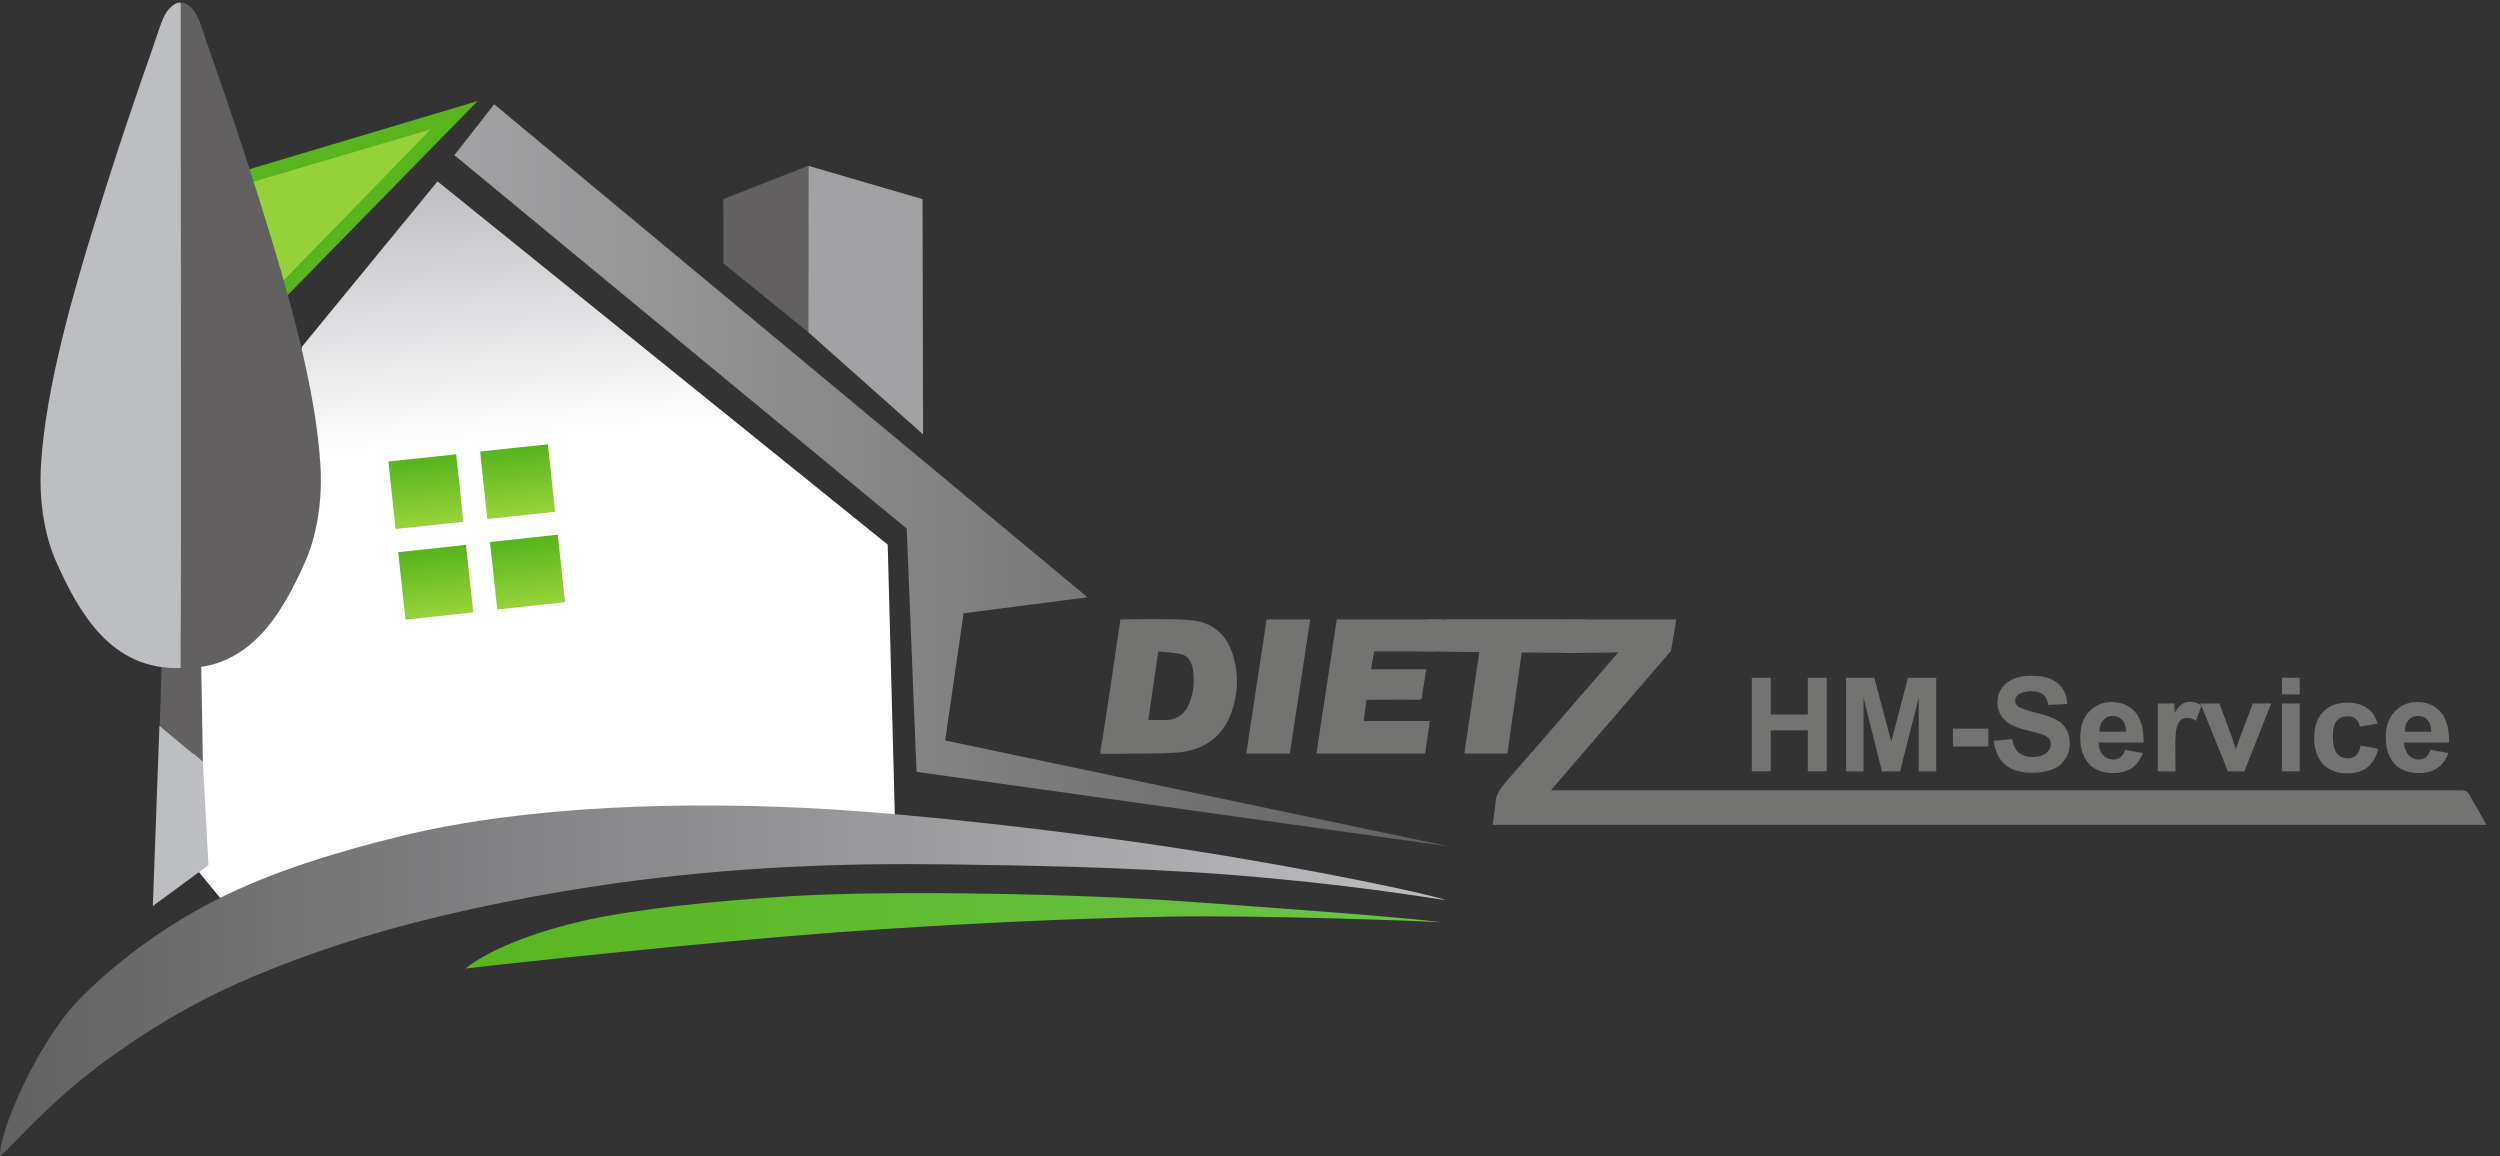
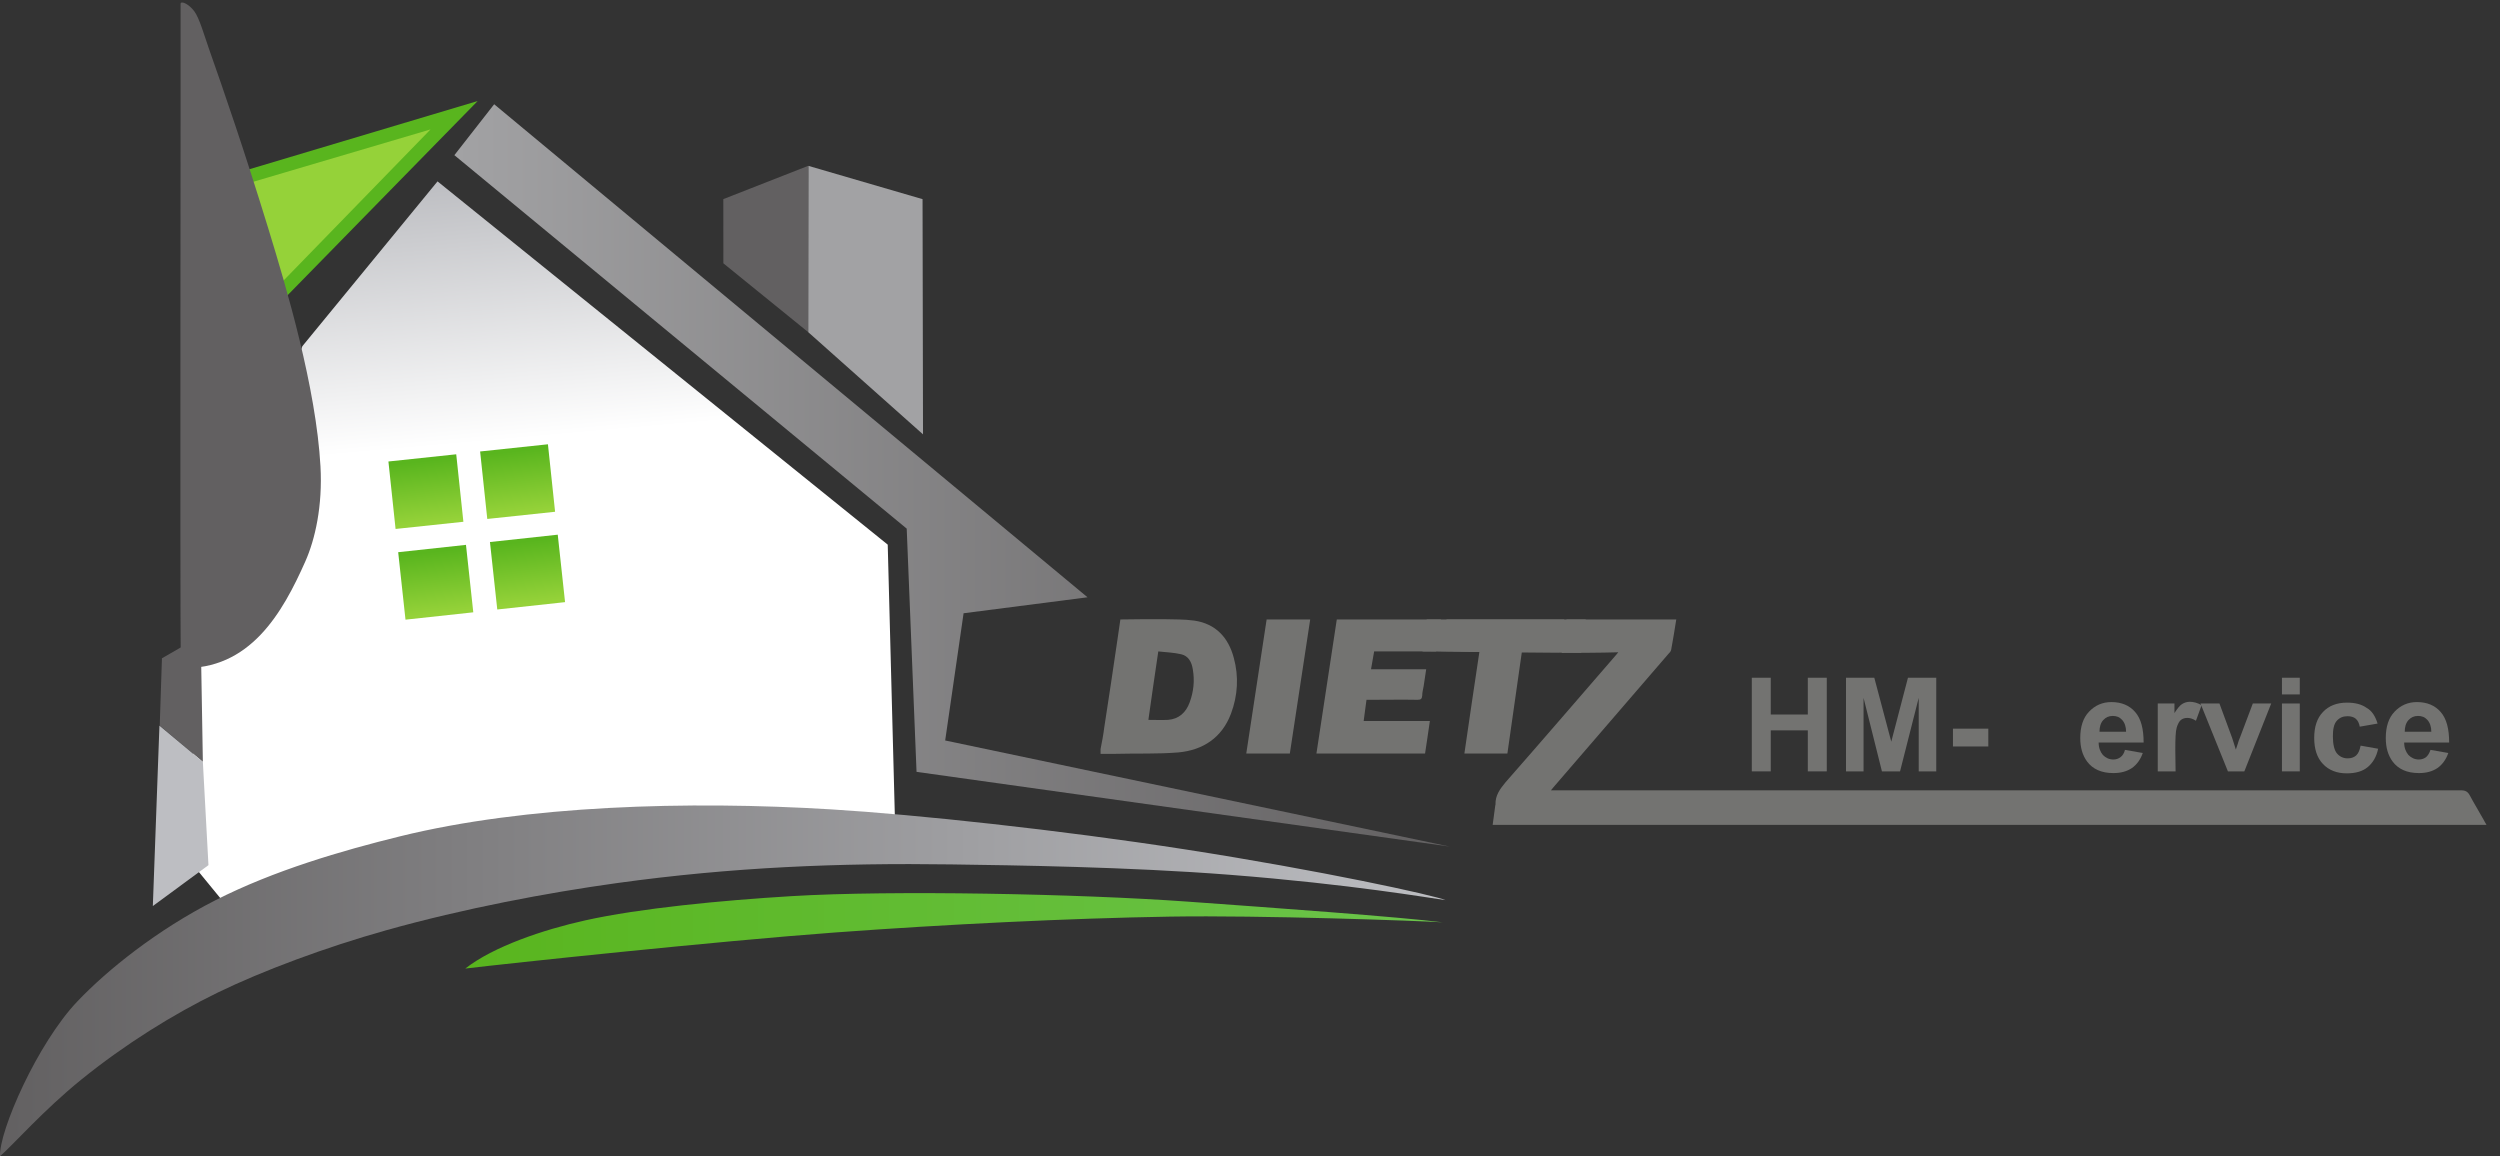
<svg xmlns="http://www.w3.org/2000/svg" width="100%" height="100%" viewBox="0 0 4000 1850" version="1.1" xml:space="preserve" style="fill-rule:evenodd;clip-rule:evenodd;stroke-linejoin:round;stroke-miterlimit:2;">
  <rect x="0" y="0" width="4000" height="1850" fill="#333333" stroke="none" />
  <path d="M483.804,553.873l216.235,-263.677l720.315,581.232l11.815,449.752l-1069.04,128.823l-52.804,-64.411l-2.649,-368.107l176.13,-463.612Z" style="fill:url(#_Linear1);" />
  <path d="M729.962,726.868l11.452,107.955l-108.492,11.509l-11.452,-107.955l108.492,-11.509Z" style="fill:url(#_Linear2);" />
  <path d="M876.688,710.855l11.453,107.955l-108.492,11.509l-11.453,-107.955l108.492,-11.509Z" style="fill:url(#_Linear3);" />
  <path d="M745.557,871.769l11.699,107.929l-108.465,11.757l-11.7,-107.929l108.466,-11.757Z" style="fill:url(#_Linear4);" />
  <path d="M892.393,855.49l11.699,107.929l-108.465,11.758l-11.7,-107.929l108.466,-11.758Z" style="fill:url(#_Linear5);" />
  <path d="M1293.24,531.521l-135.846,-110.191l-0.077,-102.74l135.683,-53.199l0.24,266.13Z" style="fill:#626061;" />
  <path d="M1293.24,531.521l183.59,163.451l-0.741,-376.325l-182.608,-53.256l-0.241,266.13Z" style="fill:#a2a2a4;" />
  <path d="M726.993,248.269l63.684,-81.477l949.359,788.86l-198.301,25.558l-29.441,203.559l807.418,169.785l-853.238,-119.582l-15.731,-389.168l-723.75,-597.535Z" style="fill:url(#_Linear6);" />
  <path d="M764.274,161.633l-314.465,321.278l-116.278,-192.561l430.743,-128.717Z" style="fill:#59b51e;" />
  <path d="M688.825,207.081l-251.784,258.89l-94.562,-156.598l346.346,-102.292Z" style="fill:#95d239;" />
  <path d="M324.582,1219.06l-69.008,-58.168l3.542,-107.636l62.022,-35.77l3.444,201.574Z" style="fill:#626061;" />
  <path d="M255.102,1161.04l69.48,58.023l8.949,165.164l-88.992,65.442l10.563,-288.629Z" style="fill:#bdbec2;" />
  <path d="M289.257,1068.8c110.896,4.027 162.982,-88.809 199.271,-170.532c15.716,-35.391 27.768,-88.66 24.23,-152.19c-6.997,-125.602 -53.937,-284.238 -83.469,-380.399c-39.14,-127.444 -71.101,-219.802 -94.524,-286.377c-7.739,-21.995 -15.708,-50.362 -23.942,-61.324c-9.289,-12.368 -21.886,-17.23 -21.872,-11.701c0.318,118.368 -1.138,909.561 0.306,1062.52Z" style="fill:#626061;" />
-   <path d="M288.955,1068.8c-110.896,4.027 -162.981,-88.809 -199.271,-170.532c-15.716,-35.391 -27.768,-88.66 -24.229,-152.19c6.996,-125.602 53.936,-284.238 83.469,-380.399c39.139,-127.444 71.1,-219.802 94.524,-286.377c7.738,-21.995 15.707,-50.362 23.941,-61.324c9.29,-12.368 21.887,-17.23 21.872,-11.701c-0.318,118.368 1.138,909.561 -0.306,1062.52Z" style="fill:#bdbec2;" />
  <path d="M0,1850c21.736,-18.987 69.495,-73.614 130.013,-122.615c69.548,-56.312 147.144,-104.675 218.304,-139.255c71.95,-34.965 172.559,-72.496 269.699,-99.747c124.869,-35.031 258.254,-60.06 368.827,-75.414c184.614,-25.634 356.362,-32.472 534.934,-29.918c100.621,1.44 283.073,3.895 445.703,16.585c194.181,15.151 321.597,37.487 345.305,40.58c-16.416,-7.541 -201.957,-47.898 -416.168,-81.13c-202.678,-31.443 -431.006,-55.802 -566.52,-64.079c-229.934,-14.045 -488.792,-6.415 -689.746,43.052c-93.882,23.111 -201.901,54.626 -295.572,102.282c-93.664,47.652 -172.981,111.444 -220.908,161.816c-64.163,67.436 -125.52,207.606 -123.871,247.843Z" style="fill:url(#_Linear7);" />
  <path d="M744.475,1549.68c68.388,-8.225 402.5,-43.777 590.366,-57.626c178.659,-13.17 374.602,-22.749 536.828,-25.469c145.521,-2.439 400.987,6.76 436.528,9.153c-67.479,-8.625 -271.031,-23.302 -408.766,-33.188c-172.627,-12.391 -472.342,-18.432 -632.836,-8.73c-112.435,6.797 -242.876,19.39 -329.896,38.7c-67.405,14.957 -147.325,41.961 -192.224,77.16Z" style="fill:url(#_Linear8);" />
  <g>
    <path d="M1760.91,1198.44c2.263,-11.316 4.526,-23.084 5.884,-34.4c7.242,-47.075 14.484,-94.602 21.274,-141.676c1.358,-10.411 3.168,-20.822 4.526,-31.233c23.538,-0.452 45.717,-0.452 68.349,-0.452c16.747,0.452 33.495,-0 49.79,2.263c34.401,4.979 54.769,27.158 63.37,59.748c8.147,29.875 6.336,60.201 -4.527,89.17c-14.484,38.475 -44.811,58.391 -84.191,62.012c-33.042,2.716 -66.538,1.358 -100.033,2.263l-24.442,-0l-0,-7.695Zm76.496,-46.622c10.863,0 21.274,0.453 31.232,0c17.653,-1.358 28.969,-11.768 34.853,-28.063c6.337,-17.201 8.147,-34.854 4.979,-52.959c-1.811,-11.316 -6.79,-21.274 -18.558,-23.99c-11.769,-2.716 -23.99,-3.168 -36.664,-4.526c-5.432,37.569 -10.863,73.327 -15.842,109.538Z" style="fill:#737371;fill-rule:nonzero;" />
    <path d="M2498.71,1044.54c2.716,-19.011 4.979,-35.759 7.695,-53.412l175.624,0c-2.716,16.295 -4.979,32.138 -8.148,48.433c-0.452,2.716 -2.715,4.979 -4.526,6.789c-61.106,71.065 -122.665,142.129 -183.771,213.193c-0.906,1.358 -1.811,2.264 -4.074,4.979l1456.14,0c7.243,0 10.864,2.264 14.032,8.148c7.242,13.579 15.39,26.706 22.632,39.832c1.358,2.263 2.263,4.527 4.074,7.242l-1590.12,0c1.358,-10.41 2.716,-20.368 4.074,-30.326c-0,-0.906 0.453,-1.358 0.453,-2.264c-0.453,-14.484 7.242,-24.895 16.295,-35.758c58.843,-66.991 117.233,-134.887 175.623,-202.33c1.358,-1.358 2.264,-2.716 4.527,-5.431c-30.327,0.905 -59.748,0.905 -90.528,0.905Z" style="fill:#737371;fill-rule:nonzero;" />
    <path d="M2305.44,991.131c-2.716,17.201 -4.979,33.496 -7.695,51.149l-99.128,-0c-1.81,9.505 -3.168,18.558 -4.979,28.516l88.265,-0c-1.358,9.958 -2.716,18.558 -4.074,27.158c-0.905,4.979 -2.263,9.958 -2.263,14.937c-0.453,5.432 -2.263,6.79 -7.695,6.79c-23.99,-0.453 -48.432,-0 -72.422,-0l-9.053,-0c-1.358,11.316 -3.168,22.179 -4.526,33.948l105.917,-0c-2.715,18.105 -4.979,34.853 -7.695,52.053l-173.813,0c10.863,-71.517 21.727,-143.034 32.59,-214.551l166.571,0Z" style="fill:#737371;fill-rule:nonzero;" />
    <path d="M2411.81,1205.68l-68.801,0c7.695,-52.958 15.843,-108.633 23.99,-162.497c-20.369,-0 -40.285,-1.358 -61.106,-1.358c3.168,-19.011 5.432,-32.59 8.6,-50.696l188.298,0c-3.169,18.106 -5.884,33.496 -9.053,52.507l-58.843,-0c-7.695,53.411 -15.39,108.633 -23.085,162.044Z" style="fill:#737371;fill-rule:nonzero;" />
    <path d="M2026.61,991.131l69.706,0c-10.863,71.517 -21.727,142.582 -32.59,214.551l-69.706,0c10.863,-71.517 21.726,-142.581 32.59,-214.551Z" style="fill:#737371;fill-rule:nonzero;" />
    <g>
      <path d="M2802.89,1234.2l0,-149.824l30.327,0l0,58.843l59.296,0l-0,-58.843l30.327,0l-0,149.824l-30.327,-0l-0,-65.633l-59.296,-0l0,65.633l-30.327,-0Z" style="fill:#737371;fill-rule:nonzero;" />
      <path d="M2953.62,1234.2l0,-149.824l45.264,0l27.158,102.296l26.706,-102.296l45.264,0l0,149.824l-28.064,-0l0,-117.687l-29.874,117.687l-28.969,-0l-29.421,-117.687l-0,117.687l-28.064,-0Z" style="fill:#737371;fill-rule:nonzero;" />
      <rect x="3124.71" y="1165.85" width="56.58" height="28.516" style="fill:#737371;fill-rule:nonzero;" />
-       <path d="M3189.89,1185.31l29.421,-2.716c1.811,9.958 5.432,17.2 10.864,21.726c5.431,4.527 12.674,6.79 21.726,6.79c9.958,-0 17.201,-2.263 22.18,-6.337c4.979,-4.074 7.242,-9.053 7.242,-14.484c-0,-3.622 -0.905,-6.337 -3.169,-9.053c-2.263,-2.263 -5.884,-4.527 -10.863,-6.337c-3.621,-1.358 -11.769,-3.621 -23.99,-6.337c-16.295,-4.074 -27.611,-9.053 -33.948,-14.937c-9.053,-8.148 -13.579,-18.106 -13.579,-30.327c0,-7.695 2.263,-14.937 6.337,-21.274c4.526,-6.79 10.411,-11.769 18.558,-15.39c8.148,-3.621 18.106,-5.431 29.422,-5.431c19.011,-0 33.042,4.073 42.548,12.221c9.505,8.147 14.484,19.463 14.937,33.043l-30.327,1.357c-1.358,-7.694 -4.074,-13.126 -8.147,-16.747c-4.074,-3.169 -10.864,-4.979 -19.011,-4.979c-8.6,-0 -15.843,1.81 -20.822,5.431c-3.168,2.264 -4.979,5.432 -4.979,9.506c0,3.621 1.358,6.789 4.527,9.053c3.621,3.168 13.126,6.337 27.611,9.958c14.937,3.621 25.8,7.242 32.59,10.863c7.242,3.621 12.674,8.6 16.747,15.39c4.074,6.337 5.885,14.484 5.885,23.99c-0,8.6 -2.264,16.747 -7.243,23.989c-4.979,7.695 -11.316,13.127 -20.368,16.748c-8.6,3.621 -19.464,5.432 -32.59,5.432c-19.011,-0 -33.496,-4.527 -43.454,-13.127c-9.958,-8.6 -15.842,-21.274 -18.105,-38.021Z" style="fill:#737371;fill-rule:nonzero;" />
      <path d="M3399.92,1199.8l28.517,4.979c-3.622,10.411 -9.506,18.558 -17.201,23.99c-8.147,5.432 -17.653,8.147 -29.874,8.147c-19.011,0 -33.043,-6.337 -42.095,-18.558c-7.243,-9.958 -10.864,-22.179 -10.864,-37.569c0,-18.105 4.527,-32.137 14.032,-42.095c9.506,-9.958 21.274,-15.39 35.759,-15.39c16.295,0 28.968,5.432 38.021,15.842c9.506,10.864 13.579,27.159 13.579,48.885l-71.969,0c-0,8.601 2.716,14.937 6.789,19.917c4.527,4.526 9.958,7.242 16.748,7.242c4.526,-0 8.148,-1.358 11.316,-3.621c3.621,-2.716 5.884,-6.337 7.242,-11.769Zm1.811,-28.969c-0,-8.147 -2.263,-14.484 -6.337,-19.011c-4.074,-4.526 -9.053,-6.337 -14.937,-6.337c-6.337,0 -11.316,2.264 -15.39,6.79c-4.074,4.526 -5.884,10.863 -5.884,18.558l42.548,0Z" style="fill:#737371;fill-rule:nonzero;" />
      <path d="M3480.94,1234.2l-28.517,-0l0,-108.634l26.706,0l0,15.39c4.526,-7.242 8.6,-12.221 12.221,-14.484c3.621,-2.264 7.695,-3.622 12.222,-3.622c6.337,0 12.673,1.811 19.01,5.432l-9.052,24.895c-4.979,-3.168 -9.506,-4.526 -13.58,-4.526c-4.073,-0 -7.242,0.905 -10.41,3.168c-2.716,2.263 -4.979,6.337 -6.79,12.222c-1.81,5.884 -2.263,18.105 -2.263,36.211l0.453,33.948Z" style="fill:#737371;fill-rule:nonzero;" />
      <path d="M3564.68,1234.2l-43.906,-108.634l30.327,0l20.368,55.222l5.885,18.558c1.358,-4.526 2.716,-7.694 3.168,-9.505c0.905,-3.169 1.811,-6.337 3.169,-9.053l20.821,-55.222l29.422,0l-43.001,108.634l-26.253,-0Z" style="fill:#737371;fill-rule:nonzero;" />
      <path d="M3651.13,1111.08l-0,-26.706l28.516,0l0,26.706l-28.516,-0Zm-0,123.118l-0,-108.634l28.516,0l0,108.634l-28.516,-0Z" style="fill:#737371;fill-rule:nonzero;" />
      <path d="M3804.12,1157.7l-28.516,4.979c-0.906,-5.432 -3.169,-9.958 -6.337,-12.674c-3.169,-2.716 -7.695,-4.074 -13.127,-4.074c-7.242,-0 -12.674,2.263 -17.2,7.242c-4.527,4.979 -6.337,13.127 -6.337,24.895c-0,12.674 2.263,22.18 6.337,27.159c4.074,4.979 9.958,8.147 17.2,8.147c5.432,0 9.958,-1.358 13.579,-4.526c3.621,-3.169 5.885,-8.6 7.242,-15.843l28.064,4.979c-2.716,13.127 -8.6,22.632 -16.748,29.422c-8.147,6.79 -19.463,9.958 -33.495,9.958c-15.842,0 -28.516,-4.979 -38.021,-14.937c-9.506,-9.958 -14.032,-23.99 -14.032,-41.643c-0,-18.105 4.526,-31.685 14.032,-41.643c9.505,-9.958 22.179,-14.937 38.474,-14.937c13.126,0 23.537,2.716 31.685,8.6c8.147,4.527 13.579,13.127 17.2,24.896Z" style="fill:#737371;fill-rule:nonzero;" />
      <path d="M3888.77,1199.8l28.517,4.979c-3.622,10.411 -9.506,18.558 -17.201,23.99c-8.147,5.432 -17.653,8.147 -29.874,8.147c-19.011,0 -33.043,-6.337 -42.095,-18.558c-7.243,-9.958 -10.864,-22.179 -10.864,-37.569c0,-18.105 4.527,-32.137 14.032,-42.095c9.506,-9.958 21.274,-15.39 35.759,-15.39c16.295,0 28.969,5.432 38.021,15.842c9.506,10.864 13.579,27.159 13.579,48.885l-71.969,0c-0,8.601 2.716,14.937 6.789,19.917c4.527,4.526 9.959,7.242 16.748,7.242c4.527,-0 8.148,-1.358 11.316,-3.621c3.169,-2.716 5.432,-6.337 7.242,-11.769Zm1.358,-28.969c0,-8.147 -2.263,-14.484 -6.337,-19.011c-4.073,-4.526 -9.052,-6.337 -14.937,-6.337c-6.337,0 -11.316,2.264 -15.39,6.79c-4.073,4.526 -5.884,10.863 -5.884,18.558l42.548,0Z" style="fill:#737371;fill-rule:nonzero;" />
    </g>
    <path d="M2282.8,991.131l254.383,0l-7.242,53.412l-253.93,-2.263l6.789,-51.149Z" style="fill:#737371;fill-rule:nonzero;" />
  </g>
  <defs>
    <linearGradient id="_Linear1" x1="0" y1="0" x2="1" y2="0" gradientUnits="userSpaceOnUse" gradientTransform="matrix(37.339,420.174,-420.174,37.339,706.319,290.196)">
      <stop offset="0" style="stop-color:#bdbec2;stop-opacity:1" />
      <stop offset="1" style="stop-color:#fff;stop-opacity:1" />
    </linearGradient>
    <linearGradient id="_Linear2" x1="0" y1="0" x2="1" y2="0" gradientUnits="userSpaceOnUse" gradientTransform="matrix(-11.014,-98.275,98.275,-11.014,681.442,836.724)">
      <stop offset="0" style="stop-color:#95d239;stop-opacity:1" />
      <stop offset="1" style="stop-color:#59b51e;stop-opacity:1" />
    </linearGradient>
    <linearGradient id="_Linear3" x1="0" y1="0" x2="1" y2="0" gradientUnits="userSpaceOnUse" gradientTransform="matrix(-11.014,-98.275,98.275,-11.014,828.168,820.711)">
      <stop offset="0" style="stop-color:#95d239;stop-opacity:1" />
      <stop offset="1" style="stop-color:#59b51e;stop-opacity:1" />
    </linearGradient>
    <linearGradient id="_Linear4" x1="0" y1="0" x2="1" y2="0" gradientUnits="userSpaceOnUse" gradientTransform="matrix(-11.239,-98.249,98.249,-11.239,697.288,981.736)">
      <stop offset="0" style="stop-color:#95d239;stop-opacity:1" />
      <stop offset="1" style="stop-color:#59b51e;stop-opacity:1" />
    </linearGradient>
    <linearGradient id="_Linear5" x1="0" y1="0" x2="1" y2="0" gradientUnits="userSpaceOnUse" gradientTransform="matrix(-11.239,-98.249,98.249,-11.239,844.124,965.458)">
      <stop offset="0" style="stop-color:#95d239;stop-opacity:1" />
      <stop offset="1" style="stop-color:#59b51e;stop-opacity:1" />
    </linearGradient>
    <linearGradient id="_Linear6" x1="0" y1="0" x2="1" y2="0" gradientUnits="userSpaceOnUse" gradientTransform="matrix(1592.72,0,0,1592.72,726.993,760.673)">
      <stop offset="0" style="stop-color:#a2a2a4;stop-opacity:1" />
      <stop offset="1" style="stop-color:#626061;stop-opacity:1" />
    </linearGradient>
    <linearGradient id="_Linear7" x1="0" y1="0" x2="1" y2="0" gradientUnits="userSpaceOnUse" gradientTransform="matrix(2312.82,0,0,2312.82,-0.032,1569.37)">
      <stop offset="0" style="stop-color:#626061;stop-opacity:1" />
      <stop offset="1" style="stop-color:#bdbec2;stop-opacity:1" />
    </linearGradient>
    <linearGradient id="_Linear8" x1="0" y1="0" x2="1" y2="0" gradientUnits="userSpaceOnUse" gradientTransform="matrix(1563.72,0,0,120.666,744.475,1489.34)">
      <stop offset="0" style="stop-color:#59b51e;stop-opacity:1" />
      <stop offset="1" style="stop-color:#6bc44b;stop-opacity:1" />
    </linearGradient>
  </defs>
</svg>